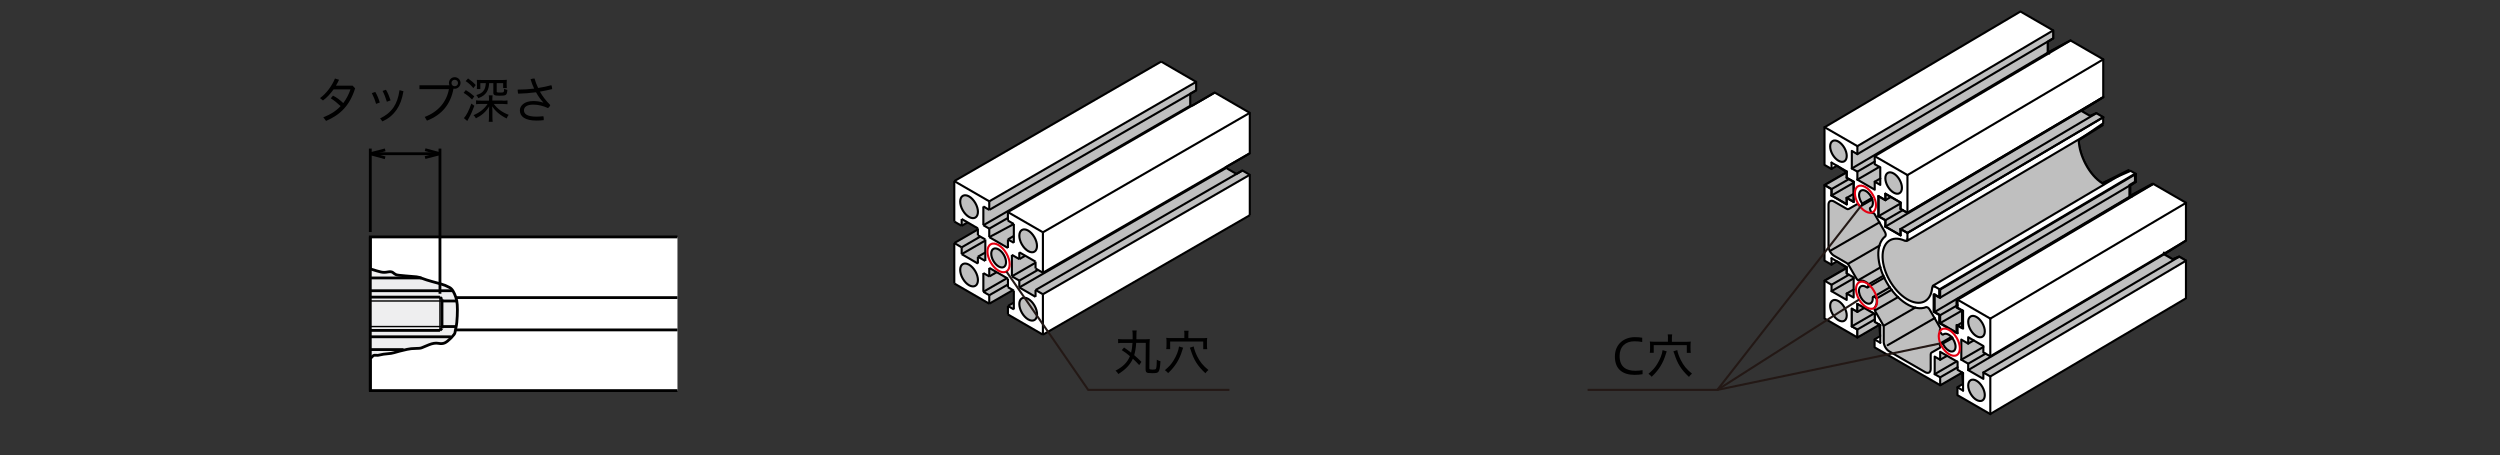
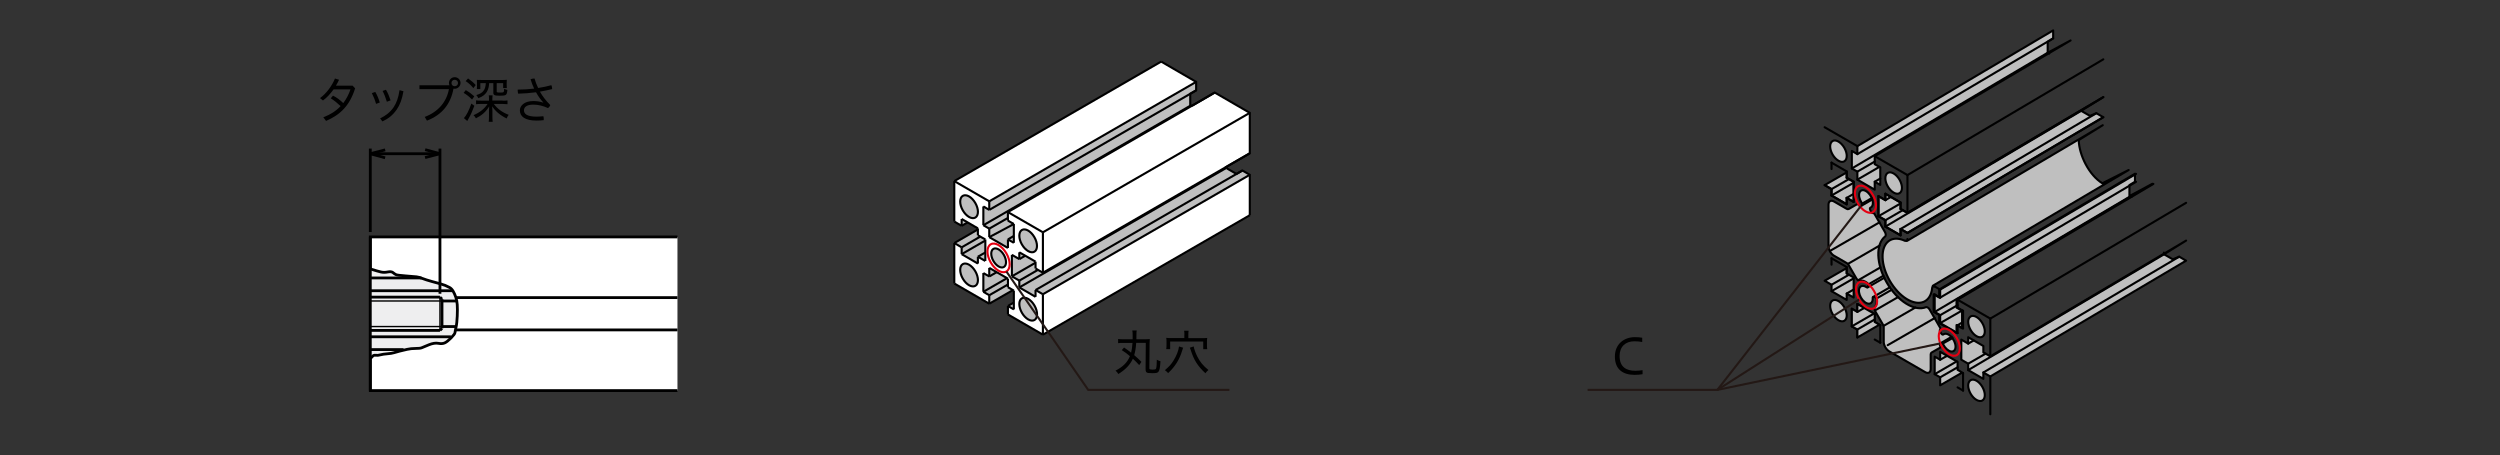
<svg xmlns="http://www.w3.org/2000/svg" id="_レイヤー_1" data-name="レイヤー 1" width="356" height="64.84" viewBox="0 0 356 64.84">
  <rect x="0" y="0" width="356" height="64.84" fill="#333333" stroke="none" />
  <polygon points="177.97 16.07 177.97 21.83 174.61 23.77 174.78 24.02 176.08 24.77 176.92 24.28 177.97 24.89 177.97 30.65 148.51 47.66 143.53 44.78 143.53 43.57 144.37 43.08 144.37 41.38 144.02 41.44 140.87 43.25 135.89 40.37 135.89 34.61 139.25 32.67 139.11 32.44 137.81 31.69 136.94 32.16 135.89 31.55 135.89 25.79 165.35 8.77 170.33 11.66 170.33 12.87 169.49 13.35 169.49 15.06 169.82 15.02 172.98 13.18 177.97 16.07 177.97 16.07" fill="#fff" stroke-width="0" />
  <polygon points="140.03 32.07 140.87 32.56 140.87 33.77 143.53 35.31 143.53 34.09 144.37 34.58 144.37 31.9 143.53 31.42 143.52 30.2 169.82 15.02 169.49 15.06 169.49 13.35 170.33 12.87 170.33 11.66 140.87 28.67 140.87 29.89 140.03 29.4 140.03 32.07 140.03 32.07" fill="#bfbfbf" stroke-width="0" />
  <polygon points="136.94 32.16 136.94 31.18 137.81 31.69 136.94 32.16 136.94 32.16" fill="#bfbfbf" stroke-width="0" />
  <polygon points="135.89 34.61 139.25 32.67 139.25 33.5 140.31 34.1 140.31 37.16 139.25 36.56 139.25 37.53 136.94 36.19 136.94 35.22 135.89 34.61 135.89 34.61" fill="#bfbfbf" stroke-width="0" />
  <polygon points="140.87 43.25 140.87 42.04 140.03 41.55 140.03 38.88 140.87 39.37 140.87 38.15 143.4 39.61 143.53 40.9 144.24 41.31 140.87 43.25 140.87 43.25" fill="#bfbfbf" stroke-width="0" />
  <polygon points="143.53 43.57 144.37 43.08 144.37 44.06 143.53 43.57 143.53 43.57" fill="#bfbfbf" stroke-width="0" />
  <polygon points="148.51 41.9 147.46 41.3 147.46 42.27 145.15 40.93 145.15 39.96 144.09 39.35 144.09 36.29 145.15 36.9 145.15 35.93 147.46 37.26 147.46 38.23 148.51 38.84 174.61 23.77 174.61 23.92 176.08 24.77 176.92 24.28 177.97 24.89 148.51 41.9 148.51 41.9" fill="#bfbfbf" stroke-width="0" />
  <path d="M145.52,34.81c.49.86,1.29,1.32,1.78,1.03.49-.28.49-1.21,0-2.06-.49-.86-1.29-1.32-1.78-1.03-.49.29-.49,1.21,0,2.06h0Z" fill="#bfbfbf" stroke="#000" stroke-miterlimit="10" stroke-width=".3" />
  <path d="M137.1,29.95c.49.86,1.29,1.32,1.79,1.03.49-.29.49-1.21,0-2.06-.49-.86-1.29-1.32-1.79-1.03-.49.29-.49,1.21,0,2.06h0Z" fill="#bfbfbf" stroke="#000" stroke-miterlimit="10" stroke-width=".3" />
  <path d="M145.52,44.54c.49.85,1.29,1.32,1.79,1.03.49-.28.49-1.21,0-2.06-.49-.85-1.29-1.32-1.79-1.03-.49.28-.49,1.21,0,2.06h0Z" fill="#bfbfbf" stroke="#000" stroke-miterlimit="10" stroke-width=".3" />
  <path d="M137.1,39.67c.49.86,1.29,1.32,1.79,1.03.49-.28.49-1.21,0-2.06-.49-.85-1.29-1.32-1.79-1.03-.49.28-.49,1.21,0,2.06h0Z" fill="#bfbfbf" stroke="#000" stroke-miterlimit="10" stroke-width=".3" />
  <path d="M141.46,37.16c.41.71,1.08,1.1,1.49.86.41-.24.41-1.01,0-1.72-.41-.71-1.08-1.09-1.49-.86-.41.24-.41,1.01,0,1.72h0Z" fill="#bfbfbf" stroke="#000" stroke-miterlimit="10" stroke-width=".3" />
  <line x1="148.51" y1="41.9" x2="148.51" y2="47.66" fill="none" stroke="#000" stroke-miterlimit="10" stroke-width=".3" />
  <line x1="148.51" y1="41.9" x2="147.46" y2="41.3" fill="none" stroke="#000" stroke-miterlimit="10" stroke-width=".3" />
  <line x1="147.46" y1="41.3" x2="147.46" y2="42.27" fill="none" stroke="#000" stroke-miterlimit="10" stroke-width=".3" />
  <line x1="147.46" y1="42.27" x2="145.15" y2="40.93" fill="none" stroke="#000" stroke-miterlimit="10" stroke-width=".3" />
  <line x1="145.15" y1="40.93" x2="145.15" y2="39.96" fill="none" stroke="#000" stroke-miterlimit="10" stroke-width=".3" />
  <line x1="145.15" y1="39.96" x2="144.09" y2="39.35" fill="none" stroke="#000" stroke-miterlimit="10" stroke-width=".3" />
  <line x1="144.09" y1="39.35" x2="144.09" y2="36.29" fill="none" stroke="#000" stroke-miterlimit="10" stroke-width=".3" />
  <line x1="144.09" y1="36.29" x2="145.15" y2="36.9" fill="none" stroke="#000" stroke-miterlimit="10" stroke-width=".3" />
  <line x1="145.15" y1="36.9" x2="145.15" y2="35.93" fill="none" stroke="#000" stroke-miterlimit="10" stroke-width=".3" />
  <line x1="145.15" y1="35.93" x2="147.46" y2="37.26" fill="none" stroke="#000" stroke-miterlimit="10" stroke-width=".3" />
  <line x1="147.46" y1="37.26" x2="147.46" y2="38.23" fill="none" stroke="#000" stroke-miterlimit="10" stroke-width=".3" />
  <line x1="147.46" y1="38.23" x2="148.51" y2="38.84" fill="none" stroke="#000" stroke-miterlimit="10" stroke-width=".3" />
  <line x1="148.51" y1="38.84" x2="148.51" y2="33.08" fill="none" stroke="#000" stroke-miterlimit="10" stroke-width=".3" />
  <line x1="148.51" y1="33.08" x2="143.52" y2="30.2" fill="none" stroke="#000" stroke-miterlimit="10" stroke-width=".3" />
  <line x1="143.52" y1="30.2" x2="143.53" y2="31.42" fill="none" stroke="#000" stroke-miterlimit="10" stroke-width=".3" />
  <line x1="143.53" y1="31.42" x2="144.37" y2="31.9" fill="none" stroke="#000" stroke-miterlimit="10" stroke-width=".3" />
  <line x1="144.37" y1="31.9" x2="144.37" y2="34.58" fill="none" stroke="#000" stroke-miterlimit="10" stroke-width=".3" />
  <line x1="144.37" y1="34.58" x2="143.53" y2="34.09" fill="none" stroke="#000" stroke-miterlimit="10" stroke-width=".3" />
  <line x1="143.53" y1="34.09" x2="143.53" y2="35.31" fill="none" stroke="#000" stroke-miterlimit="10" stroke-width=".3" />
  <line x1="143.53" y1="35.31" x2="140.87" y2="33.77" fill="none" stroke="#000" stroke-miterlimit="10" stroke-width=".3" />
  <line x1="140.87" y1="33.77" x2="140.87" y2="32.56" fill="none" stroke="#000" stroke-miterlimit="10" stroke-width=".3" />
  <line x1="140.87" y1="32.56" x2="140.03" y2="32.07" fill="none" stroke="#000" stroke-miterlimit="10" stroke-width=".3" />
  <line x1="140.03" y1="32.07" x2="140.03" y2="29.4" fill="none" stroke="#000" stroke-miterlimit="10" stroke-width=".3" />
  <line x1="140.03" y1="29.4" x2="140.87" y2="29.89" fill="none" stroke="#000" stroke-miterlimit="10" stroke-width=".3" />
  <line x1="140.87" y1="29.89" x2="140.87" y2="28.67" fill="none" stroke="#000" stroke-miterlimit="10" stroke-width=".3" />
  <line x1="135.89" y1="25.79" x2="140.87" y2="28.67" fill="none" stroke="#000" stroke-miterlimit="10" stroke-width=".3" />
  <line x1="135.89" y1="31.55" x2="135.89" y2="25.79" fill="none" stroke="#000" stroke-miterlimit="10" stroke-width=".3" />
  <line x1="136.94" y1="32.16" x2="135.89" y2="31.55" fill="none" stroke="#000" stroke-miterlimit="10" stroke-width=".3" />
  <line x1="136.94" y1="31.18" x2="136.94" y2="32.16" fill="none" stroke="#000" stroke-miterlimit="10" stroke-width=".3" />
  <line x1="139.25" y1="32.52" x2="136.94" y2="31.18" fill="none" stroke="#000" stroke-miterlimit="10" stroke-width=".3" />
  <line x1="139.25" y1="33.5" x2="139.25" y2="32.52" fill="none" stroke="#000" stroke-miterlimit="10" stroke-width=".3" />
  <line x1="140.31" y1="34.1" x2="139.25" y2="33.5" fill="none" stroke="#000" stroke-miterlimit="10" stroke-width=".3" />
  <line x1="140.31" y1="37.16" x2="140.31" y2="34.1" fill="none" stroke="#000" stroke-miterlimit="10" stroke-width=".3" />
  <line x1="139.25" y1="36.56" x2="140.31" y2="37.16" fill="none" stroke="#000" stroke-miterlimit="10" stroke-width=".3" />
  <line x1="139.25" y1="37.53" x2="139.25" y2="36.56" fill="none" stroke="#000" stroke-miterlimit="10" stroke-width=".3" />
  <line x1="136.94" y1="36.19" x2="139.25" y2="37.53" fill="none" stroke="#000" stroke-miterlimit="10" stroke-width=".3" />
  <line x1="136.94" y1="35.22" x2="136.94" y2="36.19" fill="none" stroke="#000" stroke-miterlimit="10" stroke-width=".3" />
  <line x1="135.89" y1="34.61" x2="136.94" y2="35.22" fill="none" stroke="#000" stroke-miterlimit="10" stroke-width=".3" />
  <line x1="135.89" y1="34.61" x2="135.89" y2="40.37" fill="none" stroke="#000" stroke-miterlimit="10" stroke-width=".3" />
  <line x1="135.89" y1="40.37" x2="140.87" y2="43.25" fill="none" stroke="#000" stroke-miterlimit="10" stroke-width=".3" />
  <line x1="140.87" y1="42.04" x2="140.87" y2="43.25" fill="none" stroke="#000" stroke-miterlimit="10" stroke-width=".3" />
  <line x1="140.03" y1="41.55" x2="140.87" y2="42.04" fill="none" stroke="#000" stroke-miterlimit="10" stroke-width=".3" />
  <line x1="140.03" y1="38.88" x2="140.03" y2="41.55" fill="none" stroke="#000" stroke-miterlimit="10" stroke-width=".3" />
  <line x1="140.87" y1="39.37" x2="140.03" y2="38.88" fill="none" stroke="#000" stroke-miterlimit="10" stroke-width=".3" />
  <line x1="140.87" y1="38.15" x2="140.87" y2="39.37" fill="none" stroke="#000" stroke-miterlimit="10" stroke-width=".3" />
  <line x1="143.53" y1="39.68" x2="140.87" y2="38.15" fill="none" stroke="#000" stroke-miterlimit="10" stroke-width=".3" />
  <line x1="143.53" y1="40.9" x2="143.53" y2="39.68" fill="none" stroke="#000" stroke-miterlimit="10" stroke-width=".3" />
  <line x1="144.37" y1="41.38" x2="143.53" y2="40.9" fill="none" stroke="#000" stroke-miterlimit="10" stroke-width=".3" />
  <line x1="144.37" y1="44.06" x2="144.37" y2="41.38" fill="none" stroke="#000" stroke-miterlimit="10" stroke-width=".3" />
  <line x1="143.53" y1="43.57" x2="144.37" y2="44.06" fill="none" stroke="#000" stroke-miterlimit="10" stroke-width=".3" />
  <line x1="148.51" y1="47.66" x2="143.53" y2="44.78" fill="none" stroke="#000" stroke-miterlimit="10" stroke-width=".3" />
  <line x1="143.53" y1="44.78" x2="143.53" y2="43.57" fill="none" stroke="#000" stroke-miterlimit="10" stroke-width=".3" />
  <line x1="148.51" y1="47.66" x2="177.97" y2="30.65" fill="none" stroke="#000" stroke-miterlimit="10" stroke-width=".3" />
  <line x1="148.51" y1="41.9" x2="177.97" y2="24.89" fill="none" stroke="#000" stroke-miterlimit="10" stroke-width=".3" />
  <line x1="148.51" y1="38.84" x2="177.97" y2="21.83" fill="none" stroke="#000" stroke-miterlimit="10" stroke-width=".3" />
  <line x1="148.51" y1="33.08" x2="177.97" y2="16.07" fill="none" stroke="#000" stroke-miterlimit="10" stroke-width=".3" />
  <line x1="143.52" y1="30.2" x2="172.98" y2="13.18" fill="none" stroke="#000" stroke-miterlimit="10" stroke-width=".3" />
  <line x1="140.87" y1="28.67" x2="170.33" y2="11.66" fill="none" stroke="#000" stroke-miterlimit="10" stroke-width=".3" />
  <line x1="135.89" y1="25.79" x2="165.35" y2="8.77" fill="none" stroke="#000" stroke-miterlimit="10" stroke-width=".3" />
  <line x1="145.15" y1="40.93" x2="174.61" y2="23.92" fill="none" stroke="#000" stroke-miterlimit="10" stroke-width=".3" />
  <line x1="140.03" y1="32.07" x2="169.49" y2="15.06" fill="none" stroke="#000" stroke-miterlimit="10" stroke-width=".3" />
  <line x1="140.87" y1="29.89" x2="170.33" y2="12.87" fill="none" stroke="#000" stroke-miterlimit="10" stroke-width=".3" />
  <line x1="147.46" y1="41.3" x2="176.92" y2="24.28" fill="none" stroke="#000" stroke-miterlimit="10" stroke-width=".3" />
  <line x1="143.53" y1="43.57" x2="144.37" y2="43.08" fill="none" stroke="#000" stroke-miterlimit="10" stroke-width=".3" />
  <line x1="140.87" y1="43.25" x2="144.24" y2="41.31" fill="none" stroke="#000" stroke-miterlimit="10" stroke-width=".3" />
  <line x1="140.87" y1="42.04" x2="143.53" y2="40.51" fill="none" stroke="#000" stroke-miterlimit="10" stroke-width=".3" />
  <line x1="140.03" y1="41.55" x2="143.4" y2="39.61" fill="none" stroke="#000" stroke-miterlimit="10" stroke-width=".3" />
  <line x1="140.87" y1="39.37" x2="141.92" y2="38.76" fill="none" stroke="#000" stroke-miterlimit="10" stroke-width=".3" />
  <line x1="139.25" y1="36.56" x2="140.31" y2="35.95" fill="none" stroke="#000" stroke-miterlimit="10" stroke-width=".3" />
  <line x1="136.94" y1="36.19" x2="140.31" y2="34.25" fill="none" stroke="#000" stroke-miterlimit="10" stroke-width=".3" />
  <line x1="136.94" y1="35.22" x2="139.59" y2="33.69" fill="none" stroke="#000" stroke-miterlimit="10" stroke-width=".3" />
  <line x1="135.89" y1="34.61" x2="139.25" y2="32.67" fill="none" stroke="#000" stroke-miterlimit="10" stroke-width=".3" />
  <line x1="145.15" y1="39.96" x2="147.8" y2="38.43" fill="none" stroke="#000" stroke-miterlimit="10" stroke-width=".3" />
  <line x1="144.09" y1="39.35" x2="147.46" y2="37.41" fill="none" stroke="#000" stroke-miterlimit="10" stroke-width=".3" />
  <line x1="145.15" y1="36.9" x2="145.99" y2="36.41" fill="none" stroke="#000" stroke-miterlimit="10" stroke-width=".3" />
  <line x1="143.53" y1="34.09" x2="144.37" y2="33.6" fill="none" stroke="#000" stroke-miterlimit="10" stroke-width=".3" />
  <line x1="140.87" y1="33.77" x2="144.37" y2="31.9" fill="none" stroke="#000" stroke-miterlimit="10" stroke-width=".3" />
  <line x1="140.87" y1="32.56" x2="143.53" y2="31.03" fill="none" stroke="#000" stroke-miterlimit="10" stroke-width=".3" />
  <line x1="136.94" y1="32.16" x2="137.78" y2="31.67" fill="none" stroke="#000" stroke-miterlimit="10" stroke-width=".3" />
  <polyline points="165.35 8.77 170.33 11.66 170.33 12.87 169.49 13.35 169.49 15.06 169.82 15.02 172.98 13.18 177.97 16.07 177.97 21.83 174.61 23.77 174.78 24.02 176.08 24.77 176.92 24.28 177.97 24.89 177.97 30.65" fill="none" stroke="#000" stroke-width=".3" />
  <g>
    <path d="M160.07,49.49c.41.28.64.44,1,.73.1-.39.15-.79.2-1.39h-1.3c-.35,0-.52,0-.75.04v-.6c.21.04.39.04.74.04h1.33v-.39c0-.48,0-.63-.05-.86h.63c-.04.19-.04.31-.04.57,0,.24,0,.4-.01.68h1.12c.34,0,.55,0,.79-.03-.01.16-.03.34-.03.6l-.03,3.54c0,.13.03.16.13.18.07.02.16.03.28.03.41,0,.5-.03.55-.16.06-.18.1-.67.1-1.25.25.13.29.15.52.22-.05.88-.13,1.31-.29,1.5-.13.16-.32.2-.88.2-.24,0-.46-.01-.59-.03-.28-.05-.36-.18-.36-.55l.03-3.74h-1.37c-.04.69-.12,1.22-.28,1.75.47.41.68.6,1.03.96l-.32.46c-.35-.39-.57-.6-.9-.91-.39.86-1.06,1.56-2.07,2.18-.13-.22-.21-.31-.4-.48,1.06-.55,1.68-1.17,2.05-2.06-.48-.41-.73-.59-1.16-.86l.33-.38Z" stroke-width="0" />
    <path d="M168.48,49.51c-.04.1-.04.12-.13.39-.39,1.31-1,2.28-2.01,3.23-.18-.2-.27-.28-.46-.42.57-.48.9-.83,1.23-1.37.41-.65.73-1.45.78-2l.58.17ZM168.66,47.64c0-.2-.01-.35-.04-.54h.64c-.03.16-.04.33-.04.54v.51h1.95c.27,0,.47,0,.74-.03-.03.17-.04.33-.04.53v.51c0,.22.01.38.04.57h-.57v-1.1h-4.71v1.09h-.56c.03-.18.04-.38.04-.56v-.53c0-.18,0-.34-.04-.52.26.03.46.03.71.03h1.87v-.51ZM169.98,49.32c.06.39.27.96.5,1.42.4.8.82,1.31,1.6,1.95-.17.14-.32.29-.43.46-.57-.53-.97-.99-1.32-1.55-.3-.48-.52-.98-.78-1.78-.06-.15-.07-.2-.12-.31l.56-.18Z" stroke-width="0" />
  </g>
  <path d="M141.08,37.37c.62,1.07,1.61,1.65,2.23,1.29.62-.36.62-1.51,0-2.58-.62-1.07-1.62-1.65-2.23-1.29-.62.36-.62,1.51,0,2.58h0Z" fill="none" stroke="#e50012" stroke-miterlimit="10" stroke-width=".3" />
  <polyline points="143.31 38.66 154.96 55.52 175.07 55.52" fill="none" stroke="#231815" stroke-miterlimit="10" stroke-width=".3" />
  <polyline points="96.47 55.62 52.73 55.62 52.73 33.74 96.47 33.74" fill="#fff" stroke="#000" stroke-miterlimit="10" stroke-width=".4" />
  <path d="M52.71,38.29c.73.23,1.24.37,1.53.44.29.07.62.07.96,0,.35-.07.6-.04.75.08.15.13.29.22.42.29.13.07.59.13,1.4.19.81.06,1.33.1,1.55.13.22.03.5.1.82.23.32.13.78.27,1.38.44.6.17,1.01.28,1.24.34.22.06.43.13.63.21.2.08.4.18.61.29.21.11.38.29.52.53.14.24.27.52.38.84.11.32.18.68.21,1.09.03.41.03.94,0,1.62-.03.67-.08,1.19-.17,1.57-.09.38-.13.64-.15.78-.01.14-.2.39-.56.76-.36.36-.66.6-.9.71-.24.11-.54.13-.92.06-.38-.07-.82,0-1.34.21-.52.21-.85.35-1.01.42-.15.07-.45.1-.88.1s-.84.04-1.22.13-.73.17-1.05.25c-.32.08-.59.16-.82.23-.22.07-.54.12-.94.15-.41.03-.73.08-.99.15-.25.07-.47.09-.67.06-.19-.03-.36.03-.48.19-.13.15-.22.23-.27.23" fill="#eeeeef" stroke="#000" stroke-miterlimit="10" stroke-width=".4" />
  <line x1="52.73" y1="55.62" x2="52.73" y2="33.74" fill="none" stroke="#000" stroke-miterlimit="10" stroke-width=".4" />
  <line x1="64.85" y1="46.98" x2="96.47" y2="46.98" fill="none" stroke="#000" stroke-miterlimit="10" stroke-width=".4" />
  <line x1="64.94" y1="42.38" x2="96.47" y2="42.38" fill="none" stroke="#000" stroke-miterlimit="10" stroke-width=".4" />
  <line x1="65.03" y1="42.86" x2="62.94" y2="42.86" fill="none" stroke="#000" stroke-miterlimit="10" stroke-width=".4" />
  <line x1="64.94" y1="46.5" x2="62.94" y2="46.5" fill="none" stroke="#000" stroke-miterlimit="10" stroke-width=".4" />
  <line x1="62.65" y1="42.31" x2="52.73" y2="42.31" fill="none" stroke="#000" stroke-miterlimit="10" stroke-width=".4" />
  <line x1="62.65" y1="47.05" x2="52.73" y2="47.05" fill="none" stroke="#000" stroke-miterlimit="10" stroke-width=".4" />
  <line x1="62.94" y1="42.6" x2="62.94" y2="46.76" fill="none" stroke="#000" stroke-miterlimit="10" stroke-width=".4" />
  <line x1="62.65" y1="42.31" x2="62.65" y2="47.05" fill="none" stroke="#000" stroke-miterlimit="10" stroke-width=".2" />
  <line x1="62.65" y1="42.31" x2="62.94" y2="42.6" fill="none" stroke="#000" stroke-miterlimit="10" stroke-width=".4" />
  <line x1="62.65" y1="47.05" x2="62.94" y2="46.76" fill="none" stroke="#000" stroke-miterlimit="10" stroke-width=".4" />
  <line x1="64.4" y1="41.4" x2="52.73" y2="41.4" fill="none" stroke="#000" stroke-miterlimit="10" stroke-width=".4" />
  <line x1="64.21" y1="47.96" x2="52.73" y2="47.96" fill="none" stroke="#000" stroke-miterlimit="10" stroke-width=".4" />
  <line x1="60.02" y1="39.58" x2="52.73" y2="39.58" fill="none" stroke="#000" stroke-miterlimit="10" stroke-width=".4" />
  <line x1="57.47" y1="49.78" x2="52.73" y2="49.78" fill="none" stroke="#000" stroke-miterlimit="10" stroke-width=".4" />
  <line x1="52.82" y1="42.86" x2="62.94" y2="42.86" fill="none" stroke="#000" stroke-miterlimit="10" stroke-width=".2" />
  <line x1="52.82" y1="46.5" x2="62.94" y2="46.5" fill="none" stroke="#000" stroke-miterlimit="10" stroke-width=".2" />
  <g>
    <path d="M46.04,16.7c1.01-.38,1.82-.9,2.46-1.59-.45-.43-.94-.83-1.4-1.11l.32-.38c.46.22,1,.61,1.46,1.06.43-.56.77-1.21,1.03-1.95h-2.41c-.46.64-.99,1.21-1.51,1.58l-.42-.34c.88-.64,1.7-1.72,2.13-2.79l.58.18c-.13.29-.28.57-.44.84h2.37l.36.38c-.78,2.49-2.13,3.77-4.14,4.64l-.39-.52Z" stroke-width="0" />
    <path d="M53.44,13.09c.26.43.48.97.64,1.51l-.53.19c-.15-.54-.37-1.09-.6-1.53l.49-.17ZM57.45,12.99c-.19,1.16-.52,1.98-.95,2.6-.57.82-1.22,1.33-2.05,1.7l-.32-.44c.76-.34,1.45-.88,1.93-1.59.38-.58.68-1.32.83-2.42l.56.15ZM54.96,12.78c.27.44.49.99.66,1.51l-.53.2c-.17-.55-.38-1.11-.61-1.54l.48-.17Z" stroke-width="0" />
    <path d="M63.99,12.13c-.04-.1-.06-.21-.06-.32,0-.45.36-.82.82-.82s.83.37.83.82-.38.83-.83.83c-.06,0-.12,0-.17-.02-.41,2.22-1.65,3.74-3.78,4.56l-.32-.53c1.91-.72,3.11-2.12,3.45-3.96h-4.2v-.55h4.27ZM64.29,11.82c0,.27.19.46.46.46s.47-.2.47-.46-.2-.46-.47-.46-.46.2-.46.46Z" stroke-width="0" />
    <path d="M66.33,12.83c.46.27.74.48,1.21.89l-.32.45c-.45-.44-.7-.64-1.2-.95l.31-.39ZM67.55,15.06c-.27.74-.52,1.3-.83,1.84-.06.11-.07.12-.12.22q-.04.06-.06.11l-.48-.41c.36-.39.7-1.04,1.06-2.07l.43.31ZM66.65,11.17c.46.32.73.55,1.09.94l-.33.44c-.36-.43-.64-.7-1.1-1l.34-.38ZM71.58,14.34c.25,0,.49-.01.69-.04v.54c-.2-.02-.44-.04-.68-.04h-1.27c.49.68,1.23,1.22,2.12,1.55-.13.17-.2.27-.29.52-.9-.43-1.62-1.04-2.06-1.73.02.2.03.39.03.68v.83c0,.28.01.49.04.69h-.57c.03-.2.04-.41.04-.69v-.82c0-.26.01-.5.03-.68-.46.76-1.03,1.27-1.89,1.7-.12-.22-.18-.3-.34-.45.9-.39,1.55-.9,2-1.6h-.95c-.25,0-.5.01-.69.04v-.55c.2.03.41.04.69.04h1.15v-.27c0-.18,0-.34-.03-.49h.54c-.02.15-.03.29-.03.48v.27h1.46ZM69.66,11.83c-.03.34-.04.41-.08.6-.11.5-.35.88-.72,1.16-.2.15-.38.25-.75.39-.08-.19-.13-.27-.29-.44.5-.15.79-.31,1-.57.22-.28.32-.55.36-1.13h-.78v.84h-.5c.01-.13.02-.27.02-.41v-.45c0-.19,0-.3-.02-.45t.15.01c.08,0,.35.01.55.01h2.79c.39,0,.6,0,.78-.03-.01.14-.02.27-.02.48v.27c0,.18,0,.3.02.43h-.52v-.7h-.92v1.18c0,.14.06.16.52.16.5,0,.53-.03.54-.53.16.08.27.11.46.15-.06.75-.15.83-1.07.83-.75,0-.93-.08-.93-.43v-1.36h-.57Z" stroke-width="0" />
    <path d="M77.38,14.61c-.38-.41-.74-.9-1.05-1.47-.83.11-1.7.18-2.54.2-.04-.13-.07-.29-.07-.45,0-.04,0-.08,0-.13.78,0,1.57-.05,2.34-.14-.2-.41-.36-.86-.51-1.34.15-.06.37-.1.53-.1h.04c.13.46.29.91.51,1.35.67-.1,1.3-.24,1.88-.4.08.14.11.32.11.48v.08c-.53.13-1.12.25-1.74.36.38.66.86,1.3,1.48,1.91-.06.17-.19.34-.33.43-.68-.31-1.37-.49-2.08-.49-1.04,0-1.34.42-1.34.81,0,.51.45.9,1.78.9.36,0,.64-.03.98-.06.04.1.06.25.06.39,0,.06,0,.12-.01.17-.33.04-.63.06-1.02.06-1.65,0-2.37-.58-2.37-1.46,0-.62.59-1.32,1.91-1.32.53,0,.93.07,1.41.22l.02-.02Z" stroke-width="0" />
  </g>
  <line x1="52.73" y1="33.04" x2="52.73" y2="21.16" fill="none" stroke="#000" stroke-width=".4" />
  <line x1="62.65" y1="41.83" x2="62.65" y2="21.16" fill="none" stroke="#000" stroke-width=".4" />
  <line x1="52.73" y1="21.89" x2="62.65" y2="21.89" fill="none" stroke="#000" stroke-width=".4" />
  <line x1="62.65" y1="21.89" x2="60.54" y2="21.31" fill="none" stroke="#000" stroke-width=".4" />
  <line x1="62.65" y1="21.89" x2="60.53" y2="22.44" fill="none" stroke="#000" stroke-width=".4" />
  <line x1="52.73" y1="21.89" x2="54.84" y2="22.47" fill="none" stroke="#000" stroke-width=".4" />
  <line x1="52.73" y1="21.89" x2="54.85" y2="21.34" fill="none" stroke="#000" stroke-width=".4" />
-   <path d="M259.83,18.12l27.88-16.48,4.66,2.69v1.13l-.79.49v1.56l3.26-1.75,4.66,2.69v5.38l-3.15,1.95,1.29.78.87-.43.98.57v.86l-3.48,2.38c.06,2.19,1.5,5,3.36,6.15l4.03-1.76.75.43v1.13l-.79.55v1.49l3.26-1.75,4.66,2.69v5.38l-3.14,1.95,1.25.72.91-.38.98.56v5.38l-27.88,16.48-4.66-2.69v-1.13l.78-.46-.12-1.66-3.14,1.82-4.66-2.69-4.66-2.69v-1.13l.79-.46-.12-1.65-3.14,1.82-4.66-2.69v-5.38l3.14-1.82-1.37-.93-.79.46-.98-.57v-10.76l3.14-1.82-1.37-.93-.79.45-.98-.57v-5.38h0Z" fill="#fff" stroke="#000" stroke-linecap="round" stroke-linejoin="round" stroke-width=".3" />
  <polygon points="294.85 5.76 266.96 22.24 266.96 23.38 267.75 23.83 267.75 26.33 266.96 25.88 266.96 27.01 264.49 25.58 264.49 24.44 263.7 23.99 263.7 21.49 264.49 21.95 264.49 20.81 292.37 4.33 292.37 5.46 291.59 5.95 291.59 7.51 294.85 5.76 294.85 5.76" fill="#bfbfbf" stroke="#000" stroke-linecap="round" stroke-linejoin="round" stroke-width=".3" />
  <polygon points="306.5 26.17 278.61 42.66 278.61 43.79 279.4 44.25 279.4 46.74 278.61 46.29 278.61 47.42 276.14 46 276.14 44.86 275.35 44.41 275.35 41.91 276.14 42.36 276.14 41.23 304.02 24.74 304.02 25.88 303.23 26.36 303.23 27.92 306.5 26.17 306.5 26.17" fill="#bfbfbf" stroke="#000" stroke-linecap="round" stroke-linejoin="round" stroke-width=".3" />
  <polygon points="311.3 34.26 283.42 50.74 282.43 50.18 282.43 49.27 280.27 48.02 280.27 48.93 279.29 48.36 279.29 51.22 280.27 51.79 280.27 52.7 282.43 53.95 282.43 53.04 283.42 53.61 311.3 37.12 310.32 36.55 309.41 36.93 308.16 36.21 311.3 34.26 311.3 34.26" fill="#bfbfbf" stroke="#000" stroke-linecap="round" stroke-linejoin="round" stroke-width=".3" />
  <polygon points="299.51 13.83 271.62 30.31 270.64 29.75 270.64 28.84 268.48 27.59 268.48 28.5 267.49 27.93 267.49 30.79 268.48 31.36 268.48 32.27 270.64 33.51 270.64 32.61 271.62 33.17 299.51 16.69 298.52 16.12 297.61 16.5 296.36 15.78 299.51 13.83 299.51 13.83" fill="#bfbfbf" stroke="#000" stroke-linecap="round" stroke-linejoin="round" stroke-width=".3" />
  <path d="M280.62,54.14c.46-.27,1.21.16,1.67.96.46.8.46,1.66,0,1.93-.46.26-1.21-.16-1.67-.96-.46-.8-.46-1.66,0-1.93" fill="#bfbfbf" stroke="#000" stroke-linecap="round" stroke-linejoin="round" stroke-width=".3" />
  <path d="M260.96,42.79c.46-.27,1.21.17,1.67.96.46.8.46,1.66,0,1.93-.46.27-1.21-.17-1.67-.96-.46-.8-.46-1.66,0-1.93" fill="#bfbfbf" stroke="#000" stroke-linecap="round" stroke-linejoin="round" stroke-width=".3" />
  <path d="M260.96,20.08c.46-.27,1.21.17,1.67.96s.46,1.66,0,1.93c-.46.27-1.21-.17-1.67-.96-.46-.8-.46-1.66,0-1.92" fill="#bfbfbf" stroke="#000" stroke-linecap="round" stroke-linejoin="round" stroke-width=".3" />
  <path d="M268.82,24.62c.46-.27,1.21.17,1.67.96.46.8.46,1.66,0,1.93s-1.21-.17-1.67-.96c-.46-.8-.46-1.66,0-1.93" fill="#bfbfbf" stroke="#000" stroke-linecap="round" stroke-linejoin="round" stroke-width=".3" />
  <path d="M280.62,45.06c.46-.27,1.21.16,1.67.96.46.8.46,1.66,0,1.93-.46.27-1.21-.16-1.67-.96-.46-.8-.46-1.66,0-1.92" fill="#bfbfbf" stroke="#000" stroke-linecap="round" stroke-linejoin="round" stroke-width=".3" />
  <path d="M271.27,34.28c.2.09.35-.01.35-.25" fill="none" stroke="#000" stroke-linecap="round" stroke-linejoin="round" stroke-width=".3" />
  <path d="M275.53,40.81c-.2-.12-.37-.04-.39.18" fill="none" stroke="#000" stroke-linecap="round" stroke-linejoin="round" stroke-width=".3" />
  <path d="M265.04,29.31l.1-.14c.05-.07.03-.2-.05-.31-.32-.49-.44-1.06-.3-1.43.14-.37.51-.46.92-.22.42.24.79.75.93,1.28.14.53.02.97-.3,1.09-.07.03-.09.14-.04.26l.1.26c.03.07.08.14.13.19.06.04.11.06.16.05h0c.08-.03.19.04.26.16l1.47,2.55c.14.25.15.52.02.63l.03-.03c-1.41,1.08-1.32,3.95.21,6.6,1.53,2.65,3.97,4.17,5.61,3.48l-.04.02c.16-.06.39.08.53.33l1.47,2.55c.07.12.08.25.01.31h0s-.05.1-.04.17c.01.07.04.15.09.21l.17.22c.08.1.19.14.25.09.27-.22.7-.1,1.09.29.39.39.65.96.65,1.44s-.26.75-.65.69c-.39-.07-.82-.45-1.09-.97h0c-.06-.12-.17-.2-.25-.2l-.17.02s-.08.04-.09.1c-.01.06,0,.13.04.21h0c.06.14.06.27-.01.31l-1.2.69c-.07.04-.12.13-.12.25v2.08c0,.5-.35.71-.79.45l-2.56-1.48-2.55-1.47c-.44-.25-.79-.86-.79-1.36v-2.08c0-.12-.04-.26-.12-.39l-1.08-1.87c-.13-.23-.15-.48-.05-.6.2-.24.29-.62.25-1.07,0-.07-.04-.15-.08-.21-.05-.07-.11-.11-.16-.13l-.19-.05c-.09-.02-.15.04-.14.16.04.5-.18.82-.56.81-.38-.01-.82-.36-1.11-.87-.29-.51-.37-1.07-.19-1.4.18-.33.57-.36.98-.08h0c.09.07.18.04.21-.05l.05-.19c.01-.06,0-.13-.03-.2-.03-.07-.08-.14-.14-.18-.37-.27-.74-.38-1.06-.32-.15.03-.36-.11-.49-.34l-1.08-1.87c-.07-.13-.17-.23-.28-.29l-1.8-1.04c-.21-.12-.41-.33-.56-.59-.15-.26-.23-.53-.23-.78v-5.9c0-.5.35-.7.79-.45l1.8,1.04c.11.06.2.07.28.03l1.2-.69c.07-.04.18.02.26.13h0c.04.08.1.13.16.15.06.02.1,0,.13-.03" fill="#bfbfbf" stroke="#000" stroke-linecap="round" stroke-linejoin="round" stroke-width=".3" />
  <line x1="264.49" y1="46.92" x2="264.49" y2="48.06" fill="none" stroke="#000" stroke-linecap="round" stroke-linejoin="round" stroke-width=".3" />
  <line x1="263.7" y1="46.47" x2="264.49" y2="46.92" fill="none" stroke="#000" stroke-linecap="round" stroke-linejoin="round" stroke-width=".3" />
  <line x1="263.7" y1="43.97" x2="263.7" y2="46.47" fill="none" stroke="#000" stroke-linecap="round" stroke-linejoin="round" stroke-width=".3" />
  <line x1="264.49" y1="44.42" x2="263.7" y2="43.97" fill="none" stroke="#000" stroke-linecap="round" stroke-linejoin="round" stroke-width=".3" />
  <line x1="264.49" y1="43.29" x2="264.49" y2="44.42" fill="none" stroke="#000" stroke-linecap="round" stroke-linejoin="round" stroke-width=".3" />
  <line x1="266.96" y1="44.72" x2="264.49" y2="43.29" fill="none" stroke="#000" stroke-linecap="round" stroke-linejoin="round" stroke-width=".3" />
  <line x1="266.96" y1="45.85" x2="266.96" y2="44.72" fill="none" stroke="#000" stroke-linecap="round" stroke-linejoin="round" stroke-width=".3" />
  <line x1="267.75" y1="46.31" x2="266.96" y2="45.85" fill="none" stroke="#000" stroke-linecap="round" stroke-linejoin="round" stroke-width=".3" />
  <line x1="267.75" y1="48.8" x2="267.75" y2="46.31" fill="none" stroke="#000" stroke-linecap="round" stroke-linejoin="round" stroke-width=".3" />
  <line x1="266.96" y1="48.35" x2="267.75" y2="48.8" fill="none" stroke="#000" stroke-linecap="round" stroke-linejoin="round" stroke-width=".3" />
  <polygon points="279.54 53.12 278.76 52.66 278.76 51.53 276.28 50.1 276.28 51.23 275.5 50.78 275.5 53.28 276.28 53.73 276.28 54.87 279.43 53.05 279.54 53.12 279.54 53.12" fill="#bfbfbf" stroke="#000" stroke-linecap="round" stroke-linejoin="round" stroke-width=".3" />
  <polygon points="267.75 46.31 266.96 45.85 266.96 44.72 264.49 43.29 264.49 44.42 263.7 43.97 263.7 46.47 264.49 46.92 264.49 48.06 267.63 46.24 267.75 46.31 267.75 46.31" fill="#bfbfbf" stroke="#000" stroke-linecap="round" stroke-linejoin="round" stroke-width=".3" />
  <line x1="279.54" y1="53.12" x2="279.54" y2="55.62" fill="none" stroke="#000" stroke-linecap="round" stroke-linejoin="round" stroke-width=".3" />
  <line x1="279.54" y1="55.62" x2="278.76" y2="55.16" fill="none" stroke="#000" stroke-linecap="round" stroke-linejoin="round" stroke-width=".3" />
  <line x1="283.42" y1="58.99" x2="283.42" y2="53.61" fill="none" stroke="#000" stroke-linecap="round" stroke-linejoin="round" stroke-width=".3" />
  <line x1="283.42" y1="50.74" x2="283.42" y2="45.37" fill="none" stroke="#000" stroke-linecap="round" stroke-linejoin="round" stroke-width=".3" />
  <line x1="283.42" y1="45.37" x2="278.76" y2="42.68" fill="none" stroke="#000" stroke-linecap="round" stroke-linejoin="round" stroke-width=".3" />
  <line x1="278.76" y1="42.68" x2="278.76" y2="43.81" fill="none" stroke="#000" stroke-linecap="round" stroke-linejoin="round" stroke-width=".3" />
  <line x1="278.76" y1="43.81" x2="279.54" y2="44.26" fill="none" stroke="#000" stroke-linecap="round" stroke-linejoin="round" stroke-width=".3" />
  <line x1="279.54" y1="44.26" x2="279.54" y2="46.76" fill="none" stroke="#000" stroke-linecap="round" stroke-linejoin="round" stroke-width=".3" />
  <line x1="279.54" y1="46.76" x2="278.76" y2="46.31" fill="none" stroke="#000" stroke-linecap="round" stroke-linejoin="round" stroke-width=".3" />
  <line x1="278.76" y1="46.31" x2="278.76" y2="47.44" fill="none" stroke="#000" stroke-linecap="round" stroke-linejoin="round" stroke-width=".3" />
  <line x1="278.76" y1="47.44" x2="276.28" y2="46.01" fill="none" stroke="#000" stroke-linecap="round" stroke-linejoin="round" stroke-width=".3" />
  <line x1="276.28" y1="46.01" x2="276.28" y2="44.88" fill="none" stroke="#000" stroke-linecap="round" stroke-linejoin="round" stroke-width=".3" />
  <line x1="276.28" y1="44.88" x2="275.5" y2="44.42" fill="none" stroke="#000" stroke-linecap="round" stroke-linejoin="round" stroke-width=".3" />
  <line x1="275.5" y1="44.42" x2="275.5" y2="41.93" fill="none" stroke="#000" stroke-linecap="round" stroke-linejoin="round" stroke-width=".3" />
  <line x1="275.5" y1="41.93" x2="276.28" y2="42.38" fill="none" stroke="#000" stroke-linecap="round" stroke-linejoin="round" stroke-width=".3" />
  <line x1="276.28" y1="42.38" x2="276.28" y2="41.24" fill="none" stroke="#000" stroke-linecap="round" stroke-linejoin="round" stroke-width=".3" />
  <line x1="276.28" y1="41.24" x2="275.53" y2="40.81" fill="none" stroke="#000" stroke-linecap="round" stroke-linejoin="round" stroke-width=".3" />
-   <line x1="271.62" y1="33.17" x2="271.62" y2="34.03" fill="none" stroke="#000" stroke-linecap="round" stroke-linejoin="round" stroke-width=".3" />
  <line x1="270.64" y1="32.61" x2="271.62" y2="33.17" fill="none" stroke="#000" stroke-linecap="round" stroke-linejoin="round" stroke-width=".3" />
  <line x1="270.64" y1="33.51" x2="270.64" y2="32.61" fill="none" stroke="#000" stroke-linecap="round" stroke-linejoin="round" stroke-width=".3" />
  <line x1="268.48" y1="32.27" x2="270.64" y2="33.51" fill="none" stroke="#000" stroke-linecap="round" stroke-linejoin="round" stroke-width=".3" />
  <line x1="268.48" y1="31.36" x2="268.48" y2="32.27" fill="none" stroke="#000" stroke-linecap="round" stroke-linejoin="round" stroke-width=".3" />
  <line x1="267.49" y1="30.79" x2="268.48" y2="31.36" fill="none" stroke="#000" stroke-linecap="round" stroke-linejoin="round" stroke-width=".3" />
  <line x1="267.49" y1="27.93" x2="267.49" y2="30.79" fill="none" stroke="#000" stroke-linecap="round" stroke-linejoin="round" stroke-width=".3" />
  <line x1="268.48" y1="28.5" x2="267.49" y2="27.93" fill="none" stroke="#000" stroke-linecap="round" stroke-linejoin="round" stroke-width=".3" />
  <line x1="268.48" y1="27.59" x2="268.48" y2="28.5" fill="none" stroke="#000" stroke-linecap="round" stroke-linejoin="round" stroke-width=".3" />
  <line x1="270.64" y1="28.84" x2="268.48" y2="27.59" fill="none" stroke="#000" stroke-linecap="round" stroke-linejoin="round" stroke-width=".3" />
  <line x1="270.64" y1="29.75" x2="270.64" y2="28.84" fill="none" stroke="#000" stroke-linecap="round" stroke-linejoin="round" stroke-width=".3" />
  <line x1="271.62" y1="30.31" x2="270.64" y2="29.75" fill="none" stroke="#000" stroke-linecap="round" stroke-linejoin="round" stroke-width=".3" />
  <polygon points="262.97 38.94 263.96 39.51 263.96 42.37 262.97 41.8 262.97 42.71 260.81 41.46 260.81 40.55 259.83 39.98 262.97 38.17 262.97 38.94 262.97 38.94" fill="#bfbfbf" stroke="#000" stroke-linecap="round" stroke-linejoin="round" stroke-width=".3" />
  <polygon points="262.97 25.32 263.96 25.88 263.96 28.75 262.97 28.18 262.97 29.09 260.81 27.84 260.81 26.93 259.83 26.36 262.97 24.55 262.97 25.32 262.97 25.32" fill="#bfbfbf" stroke="#000" stroke-linecap="round" stroke-linejoin="round" stroke-width=".3" />
  <line x1="262.97" y1="38.94" x2="262.97" y2="38.03" fill="none" stroke="#000" stroke-linecap="round" stroke-linejoin="round" stroke-width=".3" />
  <line x1="262.97" y1="38.03" x2="260.81" y2="36.78" fill="none" stroke="#000" stroke-linecap="round" stroke-linejoin="round" stroke-width=".3" />
  <line x1="260.81" y1="36.78" x2="260.81" y2="37.69" fill="none" stroke="#000" stroke-linecap="round" stroke-linejoin="round" stroke-width=".3" />
  <line x1="260.81" y1="26.93" x2="259.83" y2="26.36" fill="none" stroke="#000" stroke-linecap="round" stroke-linejoin="round" stroke-width=".3" />
  <line x1="260.81" y1="27.84" x2="260.81" y2="26.93" fill="none" stroke="#000" stroke-linecap="round" stroke-linejoin="round" stroke-width=".3" />
  <line x1="262.97" y1="29.09" x2="260.81" y2="27.84" fill="none" stroke="#000" stroke-linecap="round" stroke-linejoin="round" stroke-width=".3" />
  <line x1="262.97" y1="28.18" x2="262.97" y2="29.09" fill="none" stroke="#000" stroke-linecap="round" stroke-linejoin="round" stroke-width=".3" />
  <line x1="263.96" y1="28.75" x2="262.97" y2="28.18" fill="none" stroke="#000" stroke-linecap="round" stroke-linejoin="round" stroke-width=".3" />
  <line x1="263.96" y1="25.88" x2="263.96" y2="28.75" fill="none" stroke="#000" stroke-linecap="round" stroke-linejoin="round" stroke-width=".3" />
  <line x1="262.97" y1="25.32" x2="263.96" y2="25.88" fill="none" stroke="#000" stroke-linecap="round" stroke-linejoin="round" stroke-width=".3" />
  <line x1="262.97" y1="24.41" x2="262.97" y2="25.32" fill="none" stroke="#000" stroke-linecap="round" stroke-linejoin="round" stroke-width=".3" />
  <line x1="260.81" y1="23.16" x2="262.97" y2="24.41" fill="none" stroke="#000" stroke-linecap="round" stroke-linejoin="round" stroke-width=".3" />
  <line x1="260.81" y1="24.07" x2="260.81" y2="23.16" fill="none" stroke="#000" stroke-linecap="round" stroke-linejoin="round" stroke-width=".3" />
  <line x1="264.49" y1="20.81" x2="259.83" y2="18.12" fill="none" stroke="#000" stroke-linecap="round" stroke-linejoin="round" stroke-width=".3" />
  <line x1="271.62" y1="24.93" x2="271.62" y2="30.31" fill="none" stroke="#000" stroke-linecap="round" stroke-linejoin="round" stroke-width=".3" />
  <line x1="271.62" y1="24.93" x2="266.96" y2="22.24" fill="none" stroke="#000" stroke-linecap="round" stroke-linejoin="round" stroke-width=".3" />
  <line x1="264.49" y1="21.95" x2="292.37" y2="5.46" fill="none" stroke="#000" stroke-linecap="round" stroke-linejoin="round" stroke-width=".3" />
  <line x1="263.7" y1="23.99" x2="291.59" y2="7.51" fill="none" stroke="#000" stroke-linecap="round" stroke-linejoin="round" stroke-width=".3" />
  <line x1="271.62" y1="24.93" x2="299.51" y2="8.45" fill="none" stroke="#000" stroke-linecap="round" stroke-linejoin="round" stroke-width=".3" />
  <line x1="271.62" y1="30.31" x2="299.51" y2="13.83" fill="none" stroke="#000" stroke-linecap="round" stroke-linejoin="round" stroke-width=".3" />
  <line x1="268.48" y1="32.27" x2="296.36" y2="15.78" fill="none" stroke="#000" stroke-linecap="round" stroke-linejoin="round" stroke-width=".3" />
  <line x1="270.64" y1="32.61" x2="298.52" y2="16.12" fill="none" stroke="#000" stroke-linecap="round" stroke-linejoin="round" stroke-width=".3" />
  <line x1="271.62" y1="33.17" x2="299.51" y2="16.69" fill="none" stroke="#000" stroke-linecap="round" stroke-linejoin="round" stroke-width=".3" />
  <path d="M303.12,24.21l-27.88,16.48-.1.3c-.19,2.04-1.77,2.72-3.64,1.58-1.86-1.15-3.36-3.74-3.42-5.92-.06-2.19,1.33-3.22,3.18-2.36l.29.02,27.88-16.48-3.42,2.12c.06,2.19,1.5,5,3.36,6.15l3.73-1.88h0Z" fill="#bfbfbf" stroke="#000" stroke-linecap="round" stroke-linejoin="round" stroke-width=".3" />
  <line x1="276.28" y1="41.24" x2="304.17" y2="24.76" fill="none" stroke="#000" stroke-linecap="round" stroke-linejoin="round" stroke-width=".3" />
  <line x1="276.28" y1="42.38" x2="304.17" y2="25.89" fill="none" stroke="#000" stroke-linecap="round" stroke-linejoin="round" stroke-width=".3" />
  <line x1="275.5" y1="44.42" x2="303.38" y2="27.94" fill="none" stroke="#000" stroke-linecap="round" stroke-linejoin="round" stroke-width=".3" />
  <line x1="278.76" y1="42.68" x2="306.64" y2="26.19" fill="none" stroke="#000" stroke-linecap="round" stroke-linejoin="round" stroke-width=".3" />
  <line x1="283.42" y1="45.37" x2="311.3" y2="28.88" fill="none" stroke="#000" stroke-linecap="round" stroke-linejoin="round" stroke-width=".3" />
  <line x1="276.28" y1="44.88" x2="278.76" y2="43.45" fill="none" stroke="#000" stroke-linecap="round" stroke-linejoin="round" stroke-width=".3" />
  <line x1="276.28" y1="46.01" x2="279.43" y2="44.2" fill="none" stroke="#000" stroke-linecap="round" stroke-linejoin="round" stroke-width=".3" />
  <line x1="278.76" y1="46.31" x2="279.54" y2="45.85" fill="none" stroke="#000" stroke-linecap="round" stroke-linejoin="round" stroke-width=".3" />
  <line x1="280.27" y1="48.93" x2="281.06" y2="48.48" fill="none" stroke="#000" stroke-linecap="round" stroke-linejoin="round" stroke-width=".3" />
-   <line x1="279.29" y1="51.22" x2="282.43" y2="49.41" fill="none" stroke="#000" stroke-linecap="round" stroke-linejoin="round" stroke-width=".3" />
  <line x1="280.27" y1="51.79" x2="282.75" y2="50.36" fill="none" stroke="#000" stroke-linecap="round" stroke-linejoin="round" stroke-width=".3" />
  <line x1="276.28" y1="53.73" x2="278.76" y2="52.3" fill="none" stroke="#000" stroke-linecap="round" stroke-linejoin="round" stroke-width=".3" />
  <line x1="276.28" y1="51.23" x2="277.26" y2="50.67" fill="none" stroke="#000" stroke-linecap="round" stroke-linejoin="round" stroke-width=".3" />
  <line x1="276.27" y1="48.91" x2="277.92" y2="47.96" fill="none" stroke="#000" stroke-linecap="round" stroke-linejoin="round" stroke-width=".3" />
  <line x1="276.66" y1="48.92" x2="278.05" y2="48.13" fill="none" stroke="#000" stroke-linecap="round" stroke-linejoin="round" stroke-width=".3" />
  <line x1="275.5" y1="53.28" x2="278.64" y2="51.46" fill="none" stroke="#000" stroke-linecap="round" stroke-linejoin="round" stroke-width=".3" />
  <line x1="260.81" y1="40.55" x2="263.29" y2="39.12" fill="none" stroke="#000" stroke-linecap="round" stroke-linejoin="round" stroke-width=".3" />
  <line x1="260.81" y1="41.46" x2="263.96" y2="39.64" fill="none" stroke="#000" stroke-linecap="round" stroke-linejoin="round" stroke-width=".3" />
  <line x1="262.97" y1="41.8" x2="263.96" y2="41.23" fill="none" stroke="#000" stroke-linecap="round" stroke-linejoin="round" stroke-width=".3" />
  <line x1="264.49" y1="44.42" x2="265.47" y2="43.85" fill="none" stroke="#000" stroke-linecap="round" stroke-linejoin="round" stroke-width=".3" />
  <line x1="263.7" y1="46.47" x2="266.85" y2="44.65" fill="none" stroke="#000" stroke-linecap="round" stroke-linejoin="round" stroke-width=".3" />
  <line x1="264.49" y1="46.92" x2="266.96" y2="45.49" fill="none" stroke="#000" stroke-linecap="round" stroke-linejoin="round" stroke-width=".3" />
  <line x1="265.97" y1="40.91" x2="268.34" y2="39.54" fill="none" stroke="#000" stroke-linecap="round" stroke-linejoin="round" stroke-width=".3" />
  <line x1="266.74" y1="42.29" x2="269.13" y2="40.91" fill="none" stroke="#000" stroke-linecap="round" stroke-linejoin="round" stroke-width=".3" />
  <line x1="267.24" y1="42.49" x2="269.38" y2="41.26" fill="none" stroke="#000" stroke-linecap="round" stroke-linejoin="round" stroke-width=".3" />
  <line x1="267.02" y1="44.19" x2="270.29" y2="42.3" fill="none" stroke="#000" stroke-linecap="round" stroke-linejoin="round" stroke-width=".3" />
  <line x1="268.25" y1="46.39" x2="272.75" y2="43.79" fill="none" stroke="#000" stroke-linecap="round" stroke-linejoin="round" stroke-width=".3" />
  <line x1="268.81" y1="49.15" x2="275.51" y2="45.29" fill="none" stroke="#000" stroke-linecap="round" stroke-linejoin="round" stroke-width=".3" />
  <line x1="266.07" y1="40.49" x2="268.21" y2="39.25" fill="none" stroke="#000" stroke-linecap="round" stroke-linejoin="round" stroke-width=".3" />
  <line x1="264.63" y1="39.89" x2="267.78" y2="38.07" fill="none" stroke="#000" stroke-linecap="round" stroke-linejoin="round" stroke-width=".3" />
  <line x1="263.16" y1="37.57" x2="267.65" y2="34.97" fill="none" stroke="#000" stroke-linecap="round" stroke-linejoin="round" stroke-width=".3" />
  <line x1="260.73" y1="35.65" x2="267.64" y2="31.66" fill="none" stroke="#000" stroke-linecap="round" stroke-linejoin="round" stroke-width=".3" />
  <line x1="260.81" y1="26.93" x2="263.29" y2="25.5" fill="none" stroke="#000" stroke-linecap="round" stroke-linejoin="round" stroke-width=".3" />
  <line x1="260.81" y1="27.84" x2="263.96" y2="26.02" fill="none" stroke="#000" stroke-linecap="round" stroke-linejoin="round" stroke-width=".3" />
  <line x1="262.97" y1="28.18" x2="263.96" y2="27.61" fill="none" stroke="#000" stroke-linecap="round" stroke-linejoin="round" stroke-width=".3" />
  <line x1="264.49" y1="24.44" x2="266.96" y2="23.01" fill="none" stroke="#000" stroke-linecap="round" stroke-linejoin="round" stroke-width=".3" />
  <line x1="264.49" y1="25.58" x2="267.63" y2="23.76" fill="none" stroke="#000" stroke-linecap="round" stroke-linejoin="round" stroke-width=".3" />
  <line x1="266.96" y1="25.88" x2="267.75" y2="25.42" fill="none" stroke="#000" stroke-linecap="round" stroke-linejoin="round" stroke-width=".3" />
  <line x1="268.48" y1="28.5" x2="269.26" y2="28.04" fill="none" stroke="#000" stroke-linecap="round" stroke-linejoin="round" stroke-width=".3" />
  <line x1="267.49" y1="30.79" x2="270.64" y2="28.97" fill="none" stroke="#000" stroke-linecap="round" stroke-linejoin="round" stroke-width=".3" />
  <line x1="268.48" y1="31.36" x2="270.95" y2="29.93" fill="none" stroke="#000" stroke-linecap="round" stroke-linejoin="round" stroke-width=".3" />
  <line x1="265.16" y1="29" x2="266.55" y2="28.2" fill="none" stroke="#000" stroke-linecap="round" stroke-linejoin="round" stroke-width=".3" />
  <line x1="264.99" y1="29.34" x2="266.62" y2="28.4" fill="none" stroke="#000" stroke-linecap="round" stroke-linejoin="round" stroke-width=".3" />
  <line x1="308.16" y1="36.21" x2="308.14" y2="35.97" fill="none" stroke="#000" stroke-linecap="round" stroke-linejoin="round" stroke-width=".3" />
  <line x1="303.56" y1="28.01" x2="303.38" y2="27.94" fill="none" stroke="#000" stroke-linecap="round" stroke-linejoin="round" stroke-width=".3" />
  <line x1="291.81" y1="7.63" x2="291.59" y2="7.51" fill="none" stroke="#000" stroke-linecap="round" stroke-linejoin="round" stroke-width=".3" />
  <line x1="282.43" y1="53.04" x2="310.32" y2="36.55" fill="none" stroke="#000" stroke-linecap="round" stroke-linejoin="round" stroke-width=".3" />
  <line x1="280.27" y1="52.7" x2="308.16" y2="36.21" fill="none" stroke="#000" stroke-linecap="round" stroke-linejoin="round" stroke-width=".3" />
  <g>
    <path d="M233.89,53.29c-.33.06-.76.09-1.13.09-1.63,0-2.8-.76-2.8-2.6s1.37-2.77,2.83-2.77c.36,0,.74.02,1.06.08v.61c-.34-.07-.75-.1-1.12-.1-1.29,0-2.1.79-2.1,2.09,0,1.58.96,2.11,2.25,2.11.32,0,.75-.04,1.02-.09v.57Z" stroke-width="0" />
-     <path d="M237.34,50.03c-.04.1-.04.12-.13.39-.39,1.31-1,2.28-2.01,3.23-.18-.2-.27-.28-.46-.42.57-.48.9-.83,1.23-1.37.41-.65.73-1.45.78-2l.58.17ZM237.52,48.16c0-.2-.01-.35-.04-.54h.64c-.03.16-.04.33-.04.54v.51h1.95c.27,0,.47,0,.74-.03-.03.17-.04.33-.04.53v.51c0,.22.01.38.04.57h-.57v-1.1h-4.71v1.09h-.56c.03-.18.04-.38.04-.56v-.53c0-.18,0-.34-.04-.52.26.03.46.03.71.03h1.87v-.51ZM238.84,49.84c.06.39.27.96.5,1.42.4.8.82,1.31,1.6,1.95-.17.14-.32.29-.43.46-.57-.53-.97-.99-1.32-1.55-.3-.48-.52-.98-.78-1.78-.06-.15-.07-.2-.12-.31l.56-.18Z" stroke-width="0" />
  </g>
  <path d="M264.58,26.53c-.59.34-.59,1.43,0,2.45.59,1.01,1.54,1.56,2.12,1.23.59-.34.59-1.44,0-2.45-.59-1.02-1.54-1.56-2.12-1.23" fill="none" stroke="#e50012" stroke-miterlimit="10" stroke-width=".3" />
  <path d="M264.74,40.2c-.59.34-.59,1.43,0,2.45.59,1.01,1.53,1.56,2.12,1.23.59-.34.59-1.44,0-2.45-.59-1.02-1.53-1.56-2.12-1.23" fill="none" stroke="#e50012" stroke-miterlimit="10" stroke-width=".3" />
  <path d="M276.52,46.89c-.59.34-.59,1.44,0,2.45.59,1.01,1.54,1.56,2.12,1.23.59-.34.59-1.44,0-2.45-.59-1.02-1.54-1.56-2.12-1.23" fill="none" stroke="#e50012" stroke-miterlimit="10" stroke-width=".3" />
  <line x1="276.27" y1="48.91" x2="244.55" y2="55.52" fill="none" stroke="#231815" stroke-miterlimit="10" stroke-width=".3" />
  <polyline points="264.99 29.34 244.55 55.52 226.07 55.52" fill="none" stroke="#231815" stroke-miterlimit="10" stroke-width=".3" />
  <line x1="264.74" y1="42.65" x2="244.55" y2="55.52" fill="none" stroke="#231815" stroke-miterlimit="10" stroke-width=".3" />
</svg>